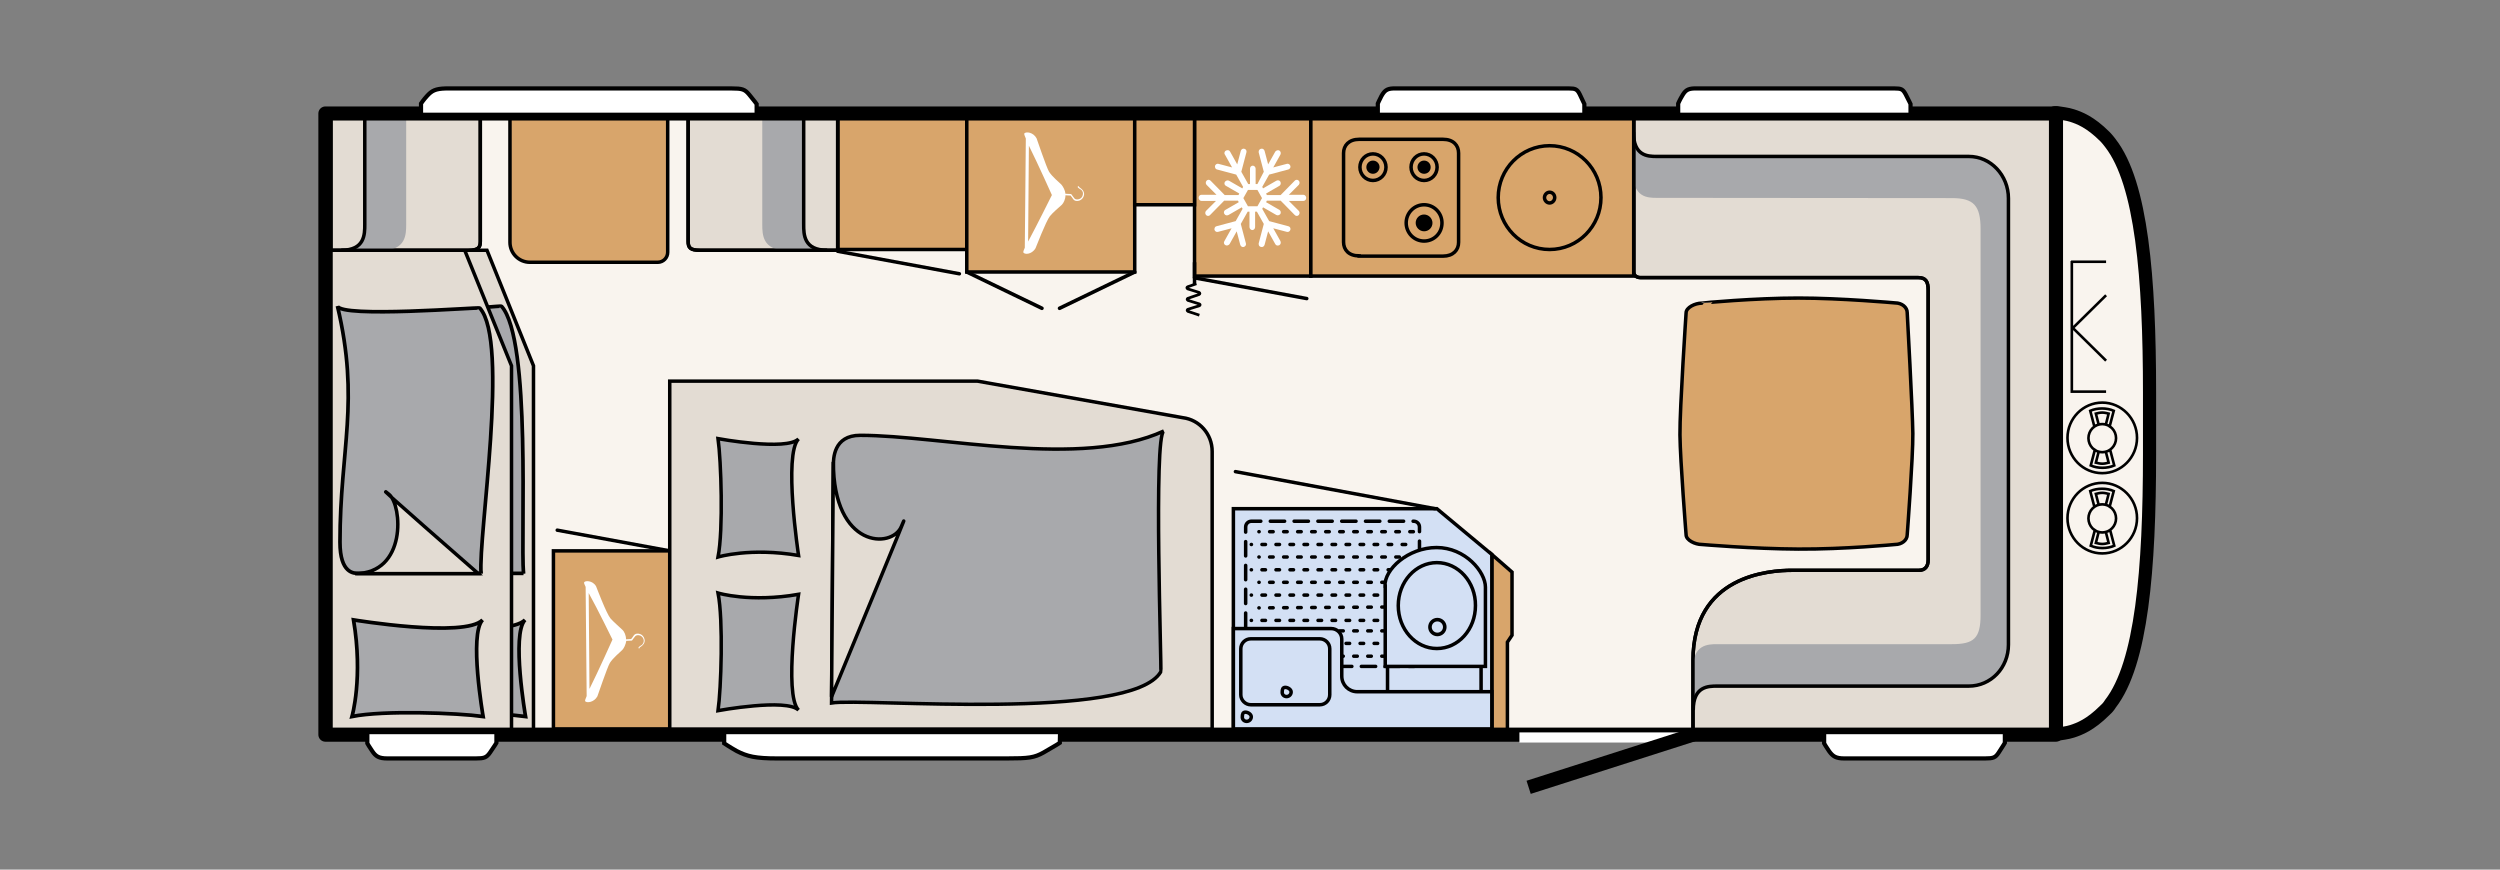
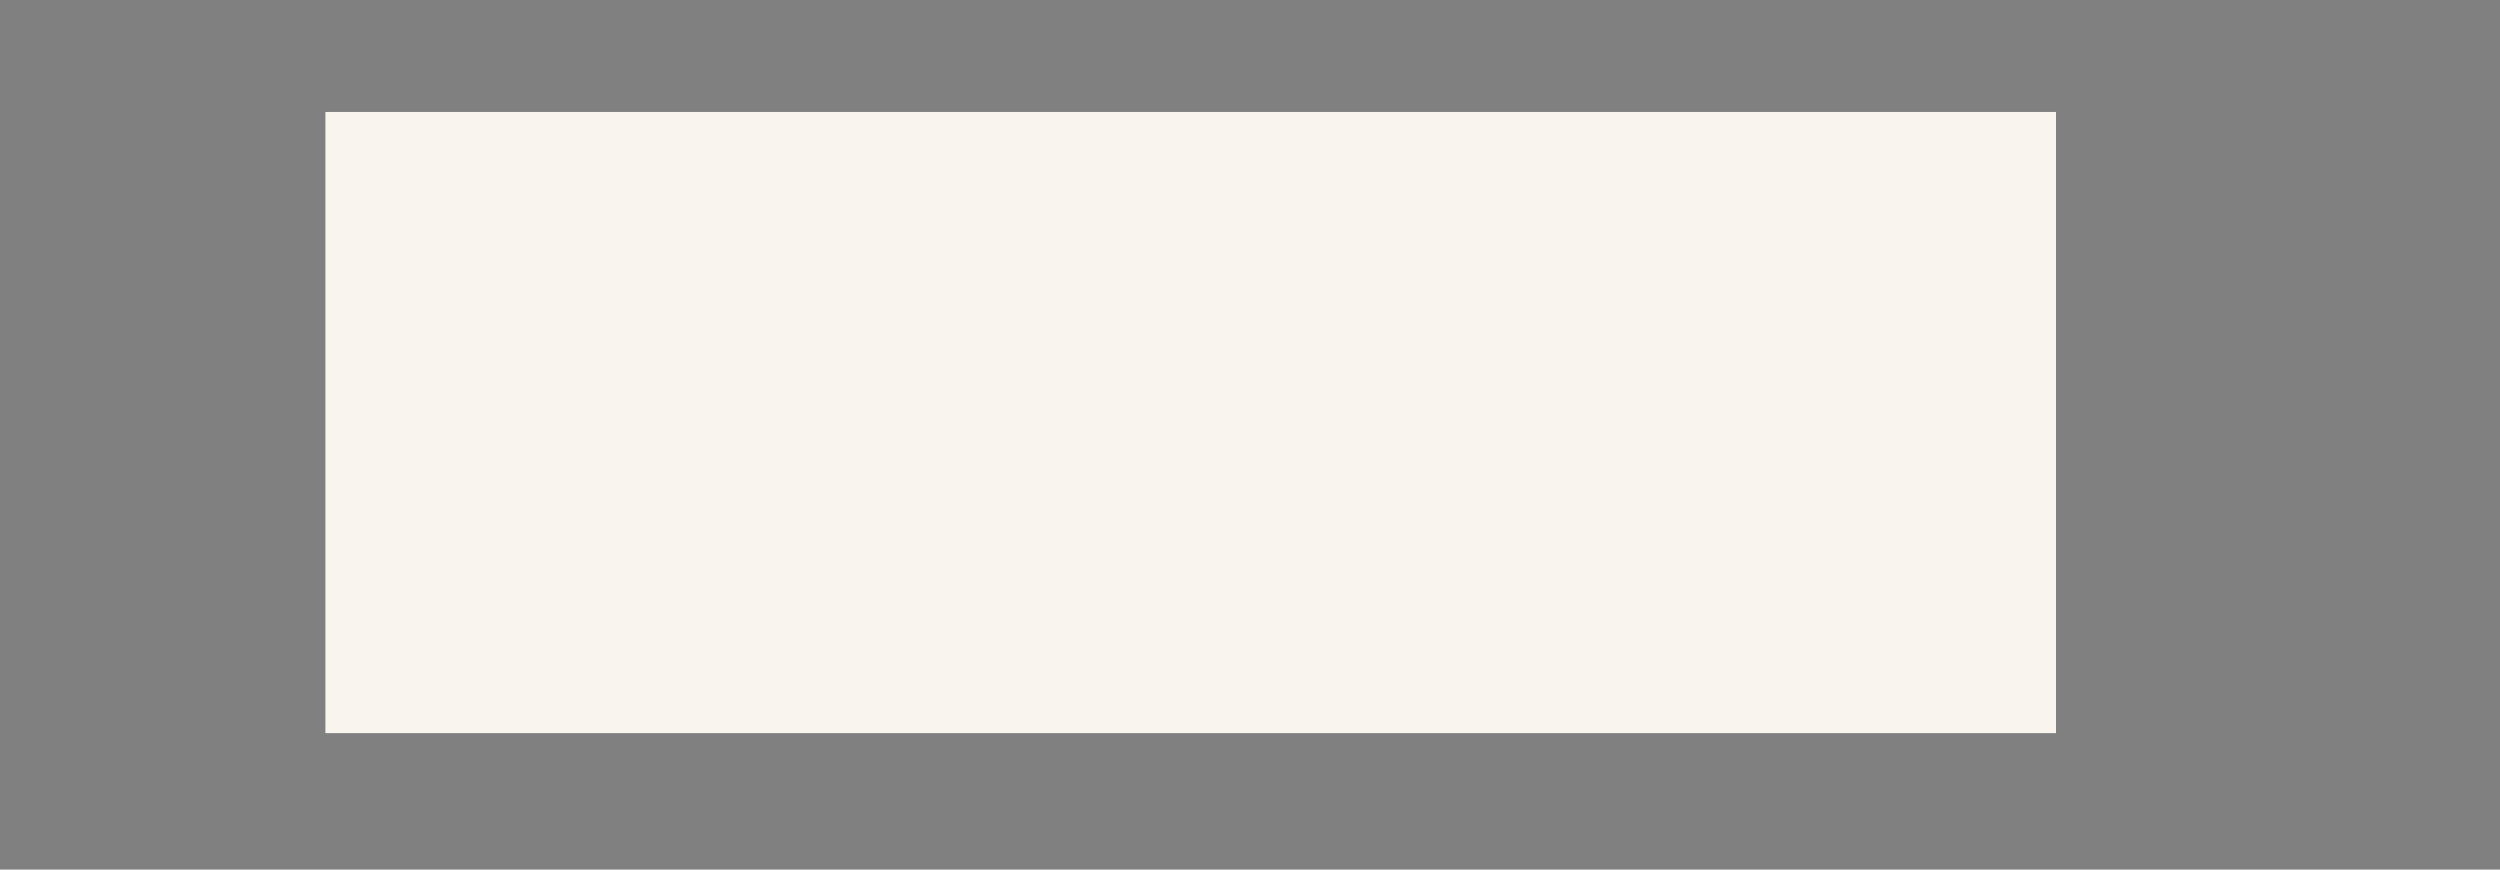
<svg xmlns="http://www.w3.org/2000/svg" xmlns:xlink="http://www.w3.org/1999/xlink" version="1.1" id="Ebene_1" x="0px" y="0px" viewBox="0 0 978 340.2" style="enable-background:new 0 0 978 340.2;" xml:space="preserve">
  <rect x="0" y="0" width="978" height="340.2" fill="#808080" stroke="none" />
  <style type="text/css">
	.st0{fill:#F9F4EE;}
	.st1{clip-path:url(#SVGID_2_);fill:#F9F4EE;}
	.st2{clip-path:url(#SVGID_2_);fill:none;stroke:#000000;stroke-width:5.143;stroke-linecap:square;stroke-linejoin:round;}
	.st3{clip-path:url(#SVGID_2_);fill:#E3DCD3;}
	.st4{clip-path:url(#SVGID_2_);fill:none;stroke:#000000;stroke-width:1.371;}
	.st5{clip-path:url(#SVGID_2_);fill:#A8A9AC;}
	.st6{clip-path:url(#SVGID_2_);fill:none;stroke:#000000;stroke-width:1.443;}
	.st7{clip-path:url(#SVGID_2_);fill:none;stroke:#000000;stroke-width:1.371;stroke-linecap:round;}
	.st8{clip-path:url(#SVGID_2_);fill:#D8A56B;}
	.st9{clip-path:url(#SVGID_2_);fill:#FFFFFF;}
	.st10{clip-path:url(#SVGID_2_);fill:none;stroke:#000000;stroke-width:1.085;}
	.st11{clip-path:url(#SVGID_2_);fill:#D3E0F4;}
	
		.st12{clip-path:url(#SVGID_2_);fill:none;stroke:#000000;stroke-width:1.371;stroke-linecap:round;stroke-dasharray:5.586,3.724,5.586,3.724;}
	
		.st13{clip-path:url(#SVGID_2_);fill:none;stroke:#000000;stroke-width:1.371;stroke-linecap:round;stroke-dasharray:1.371,4.114,1.371,4.114;}
	.st14{clip-path:url(#SVGID_2_);fill:#709BD2;}
	.st15{clip-path:url(#SVGID_2_);fill:none;stroke:#000000;stroke-width:1.411;}
	.st16{clip-path:url(#SVGID_2_);fill:none;stroke:#000000;stroke-width:1.371;stroke-linecap:round;stroke-linejoin:round;}
	.st17{clip-path:url(#SVGID_2_);fill:none;stroke:#000000;stroke-width:1.347;}
	.st18{clip-path:url(#SVGID_2_);fill:none;stroke:#000000;stroke-width:1.425;stroke-linecap:round;}
	.st19{clip-path:url(#SVGID_2_);fill:none;stroke:#000000;stroke-width:1.371;stroke-miterlimit:10;}
	.st20{clip-path:url(#SVGID_2_);}
	.st21{clip-path:url(#SVGID_2_);fill:none;stroke:#000000;stroke-width:5.518;stroke-linecap:square;stroke-linejoin:round;}
	.st22{clip-path:url(#SVGID_2_);fill:none;stroke:#000000;stroke-width:1.029;}
	.st23{clip-path:url(#SVGID_2_);fill:none;stroke:#FFFFFF;stroke-width:3.967;}
	.st24{clip-path:url(#SVGID_2_);fill:none;stroke:#000000;stroke-width:5.392;}
	.st25{clip-path:url(#SVGID_2_);fill:none;stroke:#000000;stroke-width:1.643;}
</style>
  <rect x="127.3" y="43.8" class="st0" width="677" height="243" />
  <g>
    <defs>
-       <rect id="SVGID_1_" x="107.7" y="0" width="870.2" height="340.2" />
-     </defs>
+       </defs>
    <clipPath id="SVGID_2_">
      <use xlink:href="#SVGID_1_" style="overflow:visible;" />
    </clipPath>
    <path class="st1" d="M804.9,287.2c1.2-0.2,3.9-0.5,5.7-1.1c2.8-0.9,7.1-2.5,12.8-8.2c0.1-0.1,0.1-0.1,0.2-0.2   c0.7-0.6,1.4-1.4,2-2.4c12.2-15.7,15.3-52.6,15.3-97.6v-20.5v20.4c0-0.6,0-21.6,0-22.2c0-0.6,0-1.1,0-1.7v-0.1v0   c0-45-3.1-81.9-15.3-97.6c-0.7-0.9-1.3-1.7-2-2.4c-0.1-0.1-0.1-0.1-0.2-0.2c-5.7-5.7-10-7.3-12.8-8.2c-1.8-0.6-4.5-0.9-5.7-1.1   c-0.8,0-1.1,0-1.1,0l0,14.4c0,0,0,0,0,0l0,96.8l0,96.8h0l0,34.9C803.8,287.2,804.1,287.2,804.9,287.2" />
    <path class="st2" d="M804.9,287.2c1.2-0.2,3.9-0.5,5.7-1.1c2.8-0.9,7.1-2.5,12.8-8.2c0.1-0.1,0.1-0.1,0.2-0.2   c0.7-0.6,1.4-1.4,2-2.4c12.2-15.7,15.3-52.6,15.3-97.6v-20.5v20.4c0-0.6,0-21.6,0-22.2c0-0.6,0-1.1,0-1.7v-0.1v0   c0-45-3.1-81.9-15.3-97.6c-0.7-0.9-1.3-1.7-2-2.4c-0.1-0.1-0.1-0.1-0.2-0.2c-5.7-5.7-10-7.3-12.8-8.2c-1.8-0.6-4.5-0.9-5.7-1.1   c-0.8,0-1.1,0-1.1,0l0,14.4c0,0,0,0,0,0l0,96.8l0,96.8h0l0,34.9C803.8,287.2,804.1,287.2,804.9,287.2z" />
    <polygon class="st3" points="136.7,97.9 190.5,97.9 208.7,143.1 208.7,285.5 136.7,285.5  " />
-     <polygon class="st4" points="136.7,97.9 190.5,97.9 208.7,143.1 208.7,285.5 136.7,285.5  " />
    <path class="st5" d="M205.6,280.3c-10-1.4-38.9-2.5-51.3,0c0,0,4.4-15.2,0.6-37.8c0,0,43.4,7.2,50.5,0   C200,248.1,205.6,280.3,205.6,280.3" />
    <path class="st6" d="M205.6,280.3c-10-1.4-38.9-2.5-51.3,0c0,0,4.4-15.2,0.6-37.8c0,0,43.4,7.2,50.5,0   C200,248.1,205.6,280.3,205.6,280.3z" />
    <path class="st5" d="M204.8,224.4c-1.2-14.5,3.1-91.5-8.6-104.6c-0.4-0.4-46.4,4.7-47.6-0.1c8.9,37.5,1,55.7,1,92.4   c0,12.3,5.5,12.2,7.2,12.2H204.8z" />
    <path class="st6" d="M204.8,224.4c-1.2-14.5,3.1-91.5-8.6-104.6c-0.4-0.4-46.4,4.7-47.6-0.1c8.9,37.5,1,55.7,1,92.4   c0,12.3,5.5,12.2,7.2,12.2H204.8z" />
    <line class="st7" x1="467.3" y1="108.7" x2="511.2" y2="116.8" />
    <rect x="467.3" y="45.6" class="st8" width="45.5" height="62.4" />
    <rect x="467.3" y="45.6" class="st4" width="45.5" height="62.4" />
    <line class="st7" x1="327.7" y1="98.3" x2="375.3" y2="107.1" />
    <rect x="327.7" y="43.1" class="st8" width="50.5" height="54.5" />
    <rect x="327.7" y="43.1" class="st4" width="50.5" height="54.5" />
    <path class="st9" d="M491.9,72h-0.7v-6c0-0.6-0.5-1.2-1.1-1.2s-1.1,0.5-1.1,1.2v6h-0.7l-2.7-4.8l2-7.6c0.2-0.6-0.2-1.3-0.8-1.4   c-0.6-0.2-1.2,0.2-1.4,0.8l-1.4,5.3l-2.8-5c-0.3-0.6-1-0.7-1.6-0.4c-0.4,0.2-0.6,0.6-0.6,1c0,0.2,0,0.4,0.2,0.6l2.8,5l-5.3-1.4   c-0.6-0.2-1.2,0.2-1.4,0.8c0,0.1,0,0.2,0,0.3c0,0.5,0.3,1,0.8,1.1l7.5,2l2.7,4.8l-0.3,0.6l-5.2-3c-0.5-0.3-1.2-0.1-1.6,0.4   c-0.1,0.2-0.2,0.4-0.2,0.6c0,0.4,0.2,0.8,0.6,1l5.2,3l-0.3,0.6h-5.4l-5.5-5.6c-0.4-0.5-1.2-0.5-1.6,0c-0.2,0.2-0.3,0.5-0.3,0.8   c0,0.3,0.1,0.6,0.3,0.8l3.9,3.9H470c-0.6,0-1.1,0.5-1.1,1.2c0,0.6,0.5,1.2,1.1,1.2h5.7l-3.9,3.9c-0.2,0.2-0.3,0.5-0.3,0.8   c0,0.3,0.1,0.6,0.3,0.8c0.4,0.5,1.2,0.5,1.6,0l5.5-5.6h5.4l0.3,0.6l-5.2,3c-0.4,0.2-0.6,0.6-0.6,1c0,0.2,0,0.4,0.2,0.6   c0.3,0.6,1,0.7,1.6,0.4l5.2-3l0.3,0.6l-2.7,4.8l-7.5,2c-0.5,0.1-0.8,0.6-0.8,1.1c0,0.1,0,0.2,0,0.3c0.2,0.6,0.8,1,1.4,0.8l5.3-1.4   l-2.8,5c-0.1,0.2-0.2,0.4-0.2,0.6c0,0.4,0.2,0.8,0.6,1c0.5,0.3,1.2,0.1,1.6-0.4l2.8-5l1.4,5.3c0.2,0.6,0.8,1,1.4,0.8   c0.6-0.2,1-0.8,0.8-1.4l-2-7.6l2.7-4.8h0.7v6c0,0.6,0.5,1.2,1.1,1.2s1.1-0.5,1.1-1.2v-6h0.7l2.7,4.8l-2,7.6c0,0.1,0,0.2,0,0.3   c0,0.5,0.3,1,0.9,1.1c0.6,0.2,1.2-0.2,1.4-0.8l1.4-5.3l2.8,5c0.3,0.6,1,0.7,1.6,0.4c0.5-0.3,0.7-1,0.4-1.6l-2.8-5l5.3,1.4   c0.6,0.2,1.2-0.2,1.4-0.8c0.2-0.6-0.2-1.3-0.8-1.4l-7.5-2l-2.7-4.8l0.3-0.6l5.2,3c0.5,0.3,1.2,0.1,1.6-0.4c0.3-0.6,0.1-1.3-0.4-1.6   l-5.2-3l0.3-0.6h5.4l5.5,5.6c0.4,0.5,1.2,0.5,1.6,0c0.4-0.5,0.4-1.2,0-1.6l-3.9-3.9h5.7c0.6,0,1.1-0.5,1.1-1.2   c0-0.6-0.5-1.2-1.1-1.2h-5.7l3.9-3.9c0.4-0.5,0.4-1.2,0-1.6c-0.4-0.5-1.2-0.5-1.6,0l-5.5,5.6h-5.4l-0.3-0.6l5.2-3   c0.5-0.3,0.7-1,0.4-1.6c-0.3-0.6-1-0.7-1.6-0.4l-5.2,3l-0.3-0.6l2.7-4.8l7.5-2c0.6-0.2,1-0.8,0.8-1.4c-0.2-0.6-0.8-1-1.4-0.8   l-5.3,1.4l2.8-5c0.3-0.6,0.1-1.3-0.4-1.6c-0.5-0.3-1.2-0.1-1.6,0.4l-2.8,5l-1.4-5.3c-0.2-0.6-0.8-1-1.4-0.8   c-0.5,0.1-0.9,0.6-0.9,1.1c0,0.1,0,0.2,0,0.3l2,7.6L491.9,72z M491.9,74.3l1.8,3.2l-1.8,3.2h-3.7l-1.8-3.2l1.8-3.2H491.9z" />
    <line class="st4" x1="467.3" y1="102.6" x2="467.3" y2="111.5" />
    <path class="st10" d="M468,111l-3.4,1.2c-0.4,0.2-0.4,0.5,0,0.8l4.5,1.4c0.4,0.2,0.4,0.6,0,0.8l-4.4,1.5c-0.4,0.2-0.4,0.5,0,0.8   l4.5,1.4c0.4,0.2,0.4,0.5,0,0.7l-4.5,1.4c-0.4,0.2-0.4,0.5,0,0.8l4.5,1.5" />
    <line class="st7" x1="218" y1="207.4" x2="262" y2="215.5" />
    <rect x="216.5" y="215.5" class="st8" width="45.5" height="69.7" />
    <rect x="216.5" y="215.5" class="st4" width="45.5" height="69.7" />
    <path class="st9" d="M228.5,227.9c-0.1,0.2,0.2,0.8,0.6,1.7l0.4,42.7c-0.5,1.1-0.7,1.8-0.6,2c0.6,0.8,3.5,0.5,4.8-1.9   c0.1-0.2,3.9-11.5,4.9-13.1c1.2-1.9,4-4.2,4.8-5c0.7-0.7,1.4-2.2,1.6-3.6l2.1-0.1c0.1,0,0.1,0,0.2-0.1c0,0,0.6-0.9,1.2-1.6   c0.3-0.3,0.8-0.5,1.4-0.4c0.8,0.1,1.4,0.6,1.7,1.2c0.6,1.3-0.1,2.2-0.5,2.6c-0.1,0.1-0.3,0.2-0.5,0.3c-0.5,0.3-0.9,0.6-0.8,0.9   c0,0.1,0.1,0.2,0.2,0.2c0.1,0,0.2-0.1,0.2-0.3c0,0,0,0,0,0c0-0.1,0.4-0.4,0.6-0.5c0.2-0.1,0.4-0.3,0.5-0.4c0.4-0.4,1.4-1.4,0.6-3.1   c-0.4-0.8-1.1-1.4-2.1-1.5c-0.8-0.1-1.4,0.1-1.8,0.6c-0.4,0.6-0.9,1.3-1.1,1.5l-2,0.1c0,0,0,0,0-0.1c0-1.4-0.7-3-1.4-3.6   c-0.7-0.7-3.7-3.3-4.7-4.5c-1.6-1.9-5.5-12.3-5.6-12.5C231.9,227,228.7,227,228.5,227.9 M230.3,232c3.6,6.5,9.3,18.2,9.3,18.2   s-5.5,12.3-9,19.3L230.3,232z" />
    <polygon class="st8" points="583.6,285.5 583.6,216.9 591.5,223.8 591.5,248.5 589.7,251.2 589.7,285.5  " />
    <polygon class="st4" points="583.6,285.5 583.6,216.9 591.5,223.8 591.5,248.5 589.7,251.2 589.7,285.5  " />
    <polygon class="st11" points="482.5,285.2 482.5,199 562.1,199 583.6,216.9 583.6,285.2  " />
    <polygon class="st4" points="482.5,285.2 482.5,199 562.1,199 583.6,216.9 583.6,285.2  " />
    <path class="st12" d="M489.6,203.9c-1.3,0-2.3,1-2.3,2.3v52.2c0,1.3,1,2.3,2.3,2.3h63.4c1.3,0,2.3-1,2.3-2.3v-52.2   c0-1.3-1-2.3-2.3-2.3H489.6z" />
    <path class="st13" d="M552.9,256.7h-60.4 M549.9,251.7h-60.4 M552.9,246.8h-60.4 M549.9,222.9h-60.4 M549.9,213h-60.4 M552.9,217.9   h-60.4 M552.9,208h-60.4 M552.9,227.8h-60.4 M552.9,237.4l-60.4,0.4 M549.9,242.7h-60.4 M549.9,232.8h-60.4" />
    <line class="st14" x1="579.4" y1="259.4" x2="579.4" y2="283" />
    <line class="st4" x1="579.4" y1="259.4" x2="579.4" y2="283" />
    <line class="st14" x1="542.8" y1="258.7" x2="542.8" y2="283.1" />
    <line class="st4" x1="542.8" y1="258.7" x2="542.8" y2="283.1" />
    <path class="st11" d="M541.8,229.3c-0.3-6.5,9-15.1,20.2-15.1c11.2,0,19.1,9.5,19.1,15.5l0,31l-39.2,0V229.3z" />
    <path class="st4" d="M562.1,220.1c-8.3,0-15.1,7.5-15.1,16.8c0,9.3,6.8,16.8,15.1,16.8c8.4,0,15.1-7.5,15.1-16.8   C577.3,227.7,570.5,220.1,562.1,220.1z M541.8,229.3c-0.3-6.5,9-15.1,20.2-15.1c11.2,0,19.1,9.5,19.1,15.5l0,31l-39.2,0V229.3z" />
    <path class="st11" d="M562.3,242.4c-1.6,0-2.9,1.3-2.9,2.9c0,1.6,1.3,2.9,2.9,2.9c1.6,0,2.9-1.3,2.9-2.9   C565.2,243.7,563.9,242.4,562.3,242.4" />
    <path class="st15" d="M562.3,242.4c-1.6,0-2.9,1.3-2.9,2.9c0,1.6,1.3,2.9,2.9,2.9c1.6,0,2.9-1.3,2.9-2.9   C565.2,243.7,563.9,242.4,562.3,242.4z" />
    <path class="st11" d="M482.5,285.2v-39.3h38.3c2.2,0,4.1,1.8,4.1,4.1v14.5c0,3.4,2.7,6.1,6.1,6.1l52.6,0v14.6H482.5z" />
    <path class="st4" d="M482.5,285.2v-39.3h38.3c2.2,0,4.1,1.8,4.1,4.1v14.5c0,3.4,2.7,6.1,6.1,6.1l52.6,0v14.6H482.5z" />
    <path class="st11" d="M487.7,282.2c1,0,1.8-0.8,1.8-1.8c0-1-1.3-1.8-2.3-1.8c-1,0-1.2,0.8-1.2,1.8   C485.9,281.4,486.7,282.2,487.7,282.2" />
    <path class="st4" d="M487.7,282.2c1,0,1.8-0.8,1.8-1.8c0-1-1.3-1.8-2.3-1.8c-1,0-1.2,0.8-1.2,1.8   C485.9,281.4,486.7,282.2,487.7,282.2z" />
    <path class="st11" d="M485.4,271.8v-18c0-2.1,1.7-3.9,3.9-3.9h27c2.1,0,3.9,1.7,3.9,3.9v18c0,2.1-1.7,3.9-3.9,3.9h-27   C487.2,275.7,485.4,273.9,485.4,271.8" />
    <path class="st4" d="M485.4,271.8v-18c0-2.1,1.7-3.9,3.9-3.9h27c2.1,0,3.9,1.7,3.9,3.9v18c0,2.1-1.7,3.9-3.9,3.9h-27   C487.2,275.7,485.4,273.9,485.4,271.8z" />
    <path class="st11" d="M503.3,272.5c1,0,1.8-0.8,1.8-1.8c0-1-1.3-1.8-2.3-1.8c-1,0-1.2,0.8-1.2,1.8   C501.5,271.7,502.3,272.5,503.3,272.5" />
    <path class="st4" d="M503.3,272.5c1,0,1.8-0.8,1.8-1.8c0-1-1.3-1.8-2.3-1.8c-1,0-1.2,0.8-1.2,1.8   C501.5,271.7,502.3,272.5,503.3,272.5z" />
    <path class="st8" d="M703.5,116.6c16.8,0,37.9,1.9,37.9,1.9c2.6,0,4.7,1.7,4.7,3.8c0,0,2.1,38.4,2.2,47.3   c0.1,8.9-2.2,39.6-2.2,39.6c0,2.1-2.1,3.8-4.7,3.8c0,0-19.9,1.9-37.9,1.8c-17.9-0.1-37.8-1.8-37.8-1.8c-2.6,0-6.1-1.7-6.1-3.8   c0,0-2.3-29-2.4-39.1c-0.1-10.2,2.4-47.7,2.4-47.7c0-2.1,3.5-3.8,6.1-3.8C665.7,118.5,686.7,116.6,703.5,116.6" />
    <path class="st16" d="M703.5,116.6c16.8,0,37.9,1.9,37.9,1.9c2.6,0,4.7,1.7,4.7,3.8c0,0,2.1,38.4,2.2,47.3   c0.1,8.9-2.2,39.6-2.2,39.6c0,2.1-2.1,3.8-4.7,3.8c0,0-19.9,1.9-37.9,1.8c-17.9-0.1-37.8-1.8-37.8-1.8c-2.6,0-6.1-1.7-6.1-3.8   c0,0-2.3-29-2.4-39.1c-0.1-10.2,2.4-47.7,2.4-47.7c0-2.1,3.5-3.8,6.1-3.8C665.7,118.5,686.7,116.6,703.5,116.6z" />
    <path class="st3" d="M802.3,45.9v239.6l-140,0v-27.2c0-33.2,29.7-35.2,38.9-35.2h49.5c2.3,0,3.6-1.4,3.6-4.1V113.5   c0-3.3-0.9-4.9-3.9-4.9H641.8c0,0-2.7,0.1-2.7-2.3V45.9H802.3z" />
    <path class="st17" d="M802.3,45.9v239.6l-140,0v-27.2c0-33.2,29.7-35.2,38.9-35.2h49.5c2.3,0,3.6-1.4,3.6-4.1V113.5   c0-3.3-0.9-4.9-3.9-4.9H641.8c0,0-2.7,0.1-2.7-2.3V45.9H802.3z" />
    <path class="st5" d="M671.7,268.4c-3.5,0-9.4,0-9.4,9.4v-16.3c0-9.4,5.9-9.5,9.4-9.5h91.9c8.6,0,11.2-2.3,11.2-11.4v-151   c0-9.1-2.6-12.1-11.2-12.1L648,77.4c-3.5,0-9.1-0.2-9.1-9.6V51.6c0,9.4,6.3,9.6,9.8,9.6h121.4c8.6,0,15.5,7.4,15.5,16.4v174.6   c0,9.1-6.9,16.2-15.5,16.2H671.7z" />
    <path class="st4" d="M639,51.6c0,9.4,5.5,9.6,9.1,9.6h122.1c8.6,0,15.5,7.4,15.5,16.4v174.6c0,9.1-6.9,16.2-15.5,16.2h-98.4   c-3.5,0-9.4,0-9.4,9.4" />
    <path class="st17" d="M802.3,45.9v239.6l-140,0v-27.2c0-33.2,29.7-35.2,38.9-35.2h49.5c2.3,0,3.6-1.4,3.6-4.1V113.5   c0-3.3-0.9-4.9-3.9-4.9H641.8c0,0-2.7,0.1-2.7-2.3V45.9H802.3z" />
    <line class="st7" x1="561.4" y1="199" x2="483.3" y2="184.5" />
    <path class="st3" d="M262,149.1v136.2h212.2V176.6c0-6.8-5-12.4-11.5-13.2l-80.3-14.3H262z" />
    <path class="st4" d="M262,149.1v136.2h212.2V176.6c0-6.8-5-12.4-11.5-13.2l-80.3-14.3H262z" />
    <path class="st5" d="M280.9,171.6c1.2,8.6,2.1,35.5,0,46.3c0,0,12.6-3.8,31.5-0.6c0,0-6-39.5,0-45.6   C307.7,176.5,280.9,171.6,280.9,171.6" />
    <path class="st4" d="M280.9,171.6c1.2,8.6,2.1,35.5,0,46.3c0,0,12.6-3.8,31.5-0.6c0,0-6-39.5,0-45.6   C307.7,176.5,280.9,171.6,280.9,171.6z" />
    <path class="st5" d="M280.9,278c1.2-8.5,2.1-35.3,0-46c0,0,12.6,3.8,31.5,0.5c0,0-6,39.2,0,45.3C307.7,273.1,280.9,278,280.9,278" />
    <path class="st4" d="M280.9,278c1.2-8.5,2.1-35.3,0-46c0,0,12.6,3.8,31.5,0.5c0,0-6,39.2,0,45.3C307.7,273.1,280.9,278,280.9,278z" />
    <path class="st5" d="M325.3,275c12.5-2,117.5,7.4,128.8-12.2c0.4-0.6-2.9-92.3,1.2-94.2c-32.3,14.9-87.2,1.7-118.8,1.7   c-10.5,0-10.5,9.2-10.5,12.1L325.3,275z" />
-     <path class="st4" d="M325.3,275c12.5-2,117.5,7.4,128.8-12.2c0.4-0.6-2.9-92.3,1.2-94.2c-32.3,14.9-87.2,1.7-118.8,1.7   c-10.5,0-10.5,9.2-10.5,12.1L325.3,275z" />
+     <path class="st4" d="M325.3,275c0.4-0.6-2.9-92.3,1.2-94.2c-32.3,14.9-87.2,1.7-118.8,1.7   c-10.5,0-10.5,9.2-10.5,12.1L325.3,275z" />
    <path class="st3" d="M326,180.7l-0.7,91.9c0,0,34.3-83.1,27.3-66.6C349,214.7,326,214.7,326,180.7" />
    <path class="st4" d="M326,180.7l-0.7,91.9c0,0,34.3-83.1,27.3-66.6C349,214.7,326,214.7,326,180.7z" />
    <polygon class="st3" points="129.4,97.9 181.8,97.9 200.1,143.1 200.1,285.5 129.4,285.5  " />
    <polygon class="st4" points="129.4,97.9 181.8,97.9 200.1,143.1 200.1,285.5 129.4,285.5  " />
    <path class="st3" d="M187.9,45.5v48.9c0,2.5-0.8,3.5-4.6,3.5h-53.9V45.5H187.9z" />
    <path class="st4" d="M187.9,45.5v48.9c0,2.5-0.8,3.5-4.6,3.5h-53.9V45.5H187.9z" />
    <path class="st5" d="M158.9,46.1v41.7c0,3.9-0.1,10.1-9.3,10.1h-16.1c9.2,0,9.2-6.2,9.2-10.1V46.1H158.9z" />
    <path class="st4" d="M133.5,97.9c9.2,0,9.2-6.2,9.2-10.1V45.1" />
    <path class="st17" d="M187.9,45.5v48.9c0,2.5-0.8,3.5-4.6,3.5h-53.9V45.5H187.9z" />
    <path class="st3" d="M269.2,45.5v48.9c0,2.5,0.8,3.5,4.6,3.5h53.9V45.5H269.2z" />
    <path class="st4" d="M269.2,45.5v48.9c0,2.5,0.8,3.5,4.6,3.5h53.9V45.5H269.2z" />
    <path class="st5" d="M298.2,46.1v41.7c0,3.9,0.1,10.1,9.3,10.1h16.1c-9.2,0-9.2-6.2-9.2-10.1V46.1H298.2z" />
    <path class="st4" d="M323.6,97.9c-9.2,0-9.2-6.2-9.2-10.1V45.1" />
    <path class="st17" d="M269.2,45.5v48.9c0,2.5,0.8,3.5,4.6,3.5h53.9V45.5H269.2z" />
    <path class="st5" d="M189,280.3c-10-1.4-38.9-2.5-51.3,0c0,0,4.4-15.2,0.6-37.8c0,0,43.5,7.2,50.5,0   C183.4,248.1,189,280.3,189,280.3" />
    <path class="st6" d="M189,280.3c-10-1.4-38.9-2.5-51.3,0c0,0,4.4-15.2,0.6-37.8c0,0,43.5,7.2,50.5,0   C183.4,248.1,189,280.3,189,280.3z" />
    <path class="st5" d="M188.2,224.4c-1.2-14.5,11.2-90.8-0.5-103.9c-0.4-0.4-54.5,4-55.7-0.8c8.9,37.5,1,55.7,1,92.4   c0,12.3,5.5,12.2,7.2,12.2H188.2z" />
    <path class="st6" d="M188.2,224.4c-1.2-14.5,11.2-90.8-0.5-103.9c-0.4-0.4-54.5,4-55.7-0.8c8.9,37.5,1,55.7,1,92.4   c0,12.3,5.5,12.2,7.2,12.2H188.2z" />
    <path class="st3" d="M138.9,224.4h48.2c0,0-44.7-39-34.9-31C157.4,197.7,159.2,224.4,138.9,224.4" />
    <path class="st4" d="M138.9,224.4h48.2c0,0-44.7-39-34.9-31C157.4,197.7,159.2,224.4,138.9,224.4z" />
    <rect x="512.8" y="45.6" class="st8" width="126.3" height="62.4" />
    <rect x="512.8" y="45.6" class="st4" width="126.3" height="62.4" />
    <path class="st8" d="M261.2,45.5v53.2c0,2.1-1.7,3.9-3.9,3.9h-50c-4.3,0-7.8-3.5-7.8-7.8V45.5H261.2z" />
    <path class="st16" d="M261.2,45.5v53.2c0,2.1-1.7,3.9-3.9,3.9h-50c-4.3,0-7.8-3.5-7.8-7.8V45.5H261.2z" />
    <rect x="378.2" y="46.2" class="st8" width="65.7" height="60.2" />
    <rect x="378.2" y="46.2" class="st4" width="65.7" height="60.2" />
    <line class="st8" x1="378.2" y1="106.4" x2="407.6" y2="120.6" />
    <line class="st18" x1="378.2" y1="106.4" x2="407.6" y2="120.6" />
    <line class="st8" x1="414.5" y1="120.6" x2="443.9" y2="106.4" />
    <line class="st18" x1="414.5" y1="120.6" x2="443.9" y2="106.4" />
    <path class="st9" d="M405.1,97.1c0.1-0.2,4.1-10.6,5.6-12.5c0.9-1.2,3.9-3.8,4.7-4.5c0.7-0.7,1.4-2.2,1.4-3.6c0,0,0,0,0-0.1l2,0.1   c0.2,0.2,0.7,0.9,1.1,1.5c0.4,0.5,1,0.7,1.8,0.6c0.9-0.1,1.7-0.7,2.1-1.5c0.8-1.6-0.2-2.7-0.6-3.1c-0.1-0.1-0.3-0.2-0.5-0.4   c-0.2-0.2-0.6-0.4-0.6-0.5c0,0,0,0,0,0c0-0.1-0.1-0.2-0.2-0.3c-0.1,0-0.2,0.1-0.3,0.2c-0.1,0.3,0.3,0.6,0.8,0.9   c0.2,0.1,0.4,0.2,0.5,0.3c0.5,0.4,1.1,1.2,0.5,2.6c-0.3,0.7-1,1.1-1.7,1.2c-0.6,0.1-1.2-0.1-1.4-0.4c-0.5-0.7-1.2-1.6-1.2-1.6   c0-0.1-0.1-0.1-0.2-0.1l-2.1-0.1c-0.1-1.3-0.9-2.8-1.6-3.6c-0.8-0.8-3.6-3.1-4.8-5c-1-1.6-4.8-12.9-4.9-13.1   c-1.3-2.4-4.1-2.7-4.8-1.9c-0.1,0.2,0.1,0.9,0.6,2l-0.4,42.7c-0.4,0.9-0.6,1.5-0.6,1.7C400.5,99.7,403.6,99.7,405.1,97.1 M402.5,57   c3.5,7,9,19.3,9,19.3s-5.8,11.7-9.3,18.2L402.5,57z" />
    <rect x="443.9" y="46.2" class="st8" width="23.4" height="33.9" />
    <rect x="443.9" y="46.2" class="st4" width="23.4" height="33.9" />
    <path class="st8" d="M606.2,57c11.1,0,20.1,9.1,20.1,20.3c0,11.2-9,20.3-20.1,20.3c-11.1,0-20.1-9.1-20.1-20.3   C586.1,66.1,595.1,57,606.2,57" />
    <path class="st19" d="M606.2,57c11.1,0,20.1,9.1,20.1,20.3c0,11.2-9,20.3-20.1,20.3c-11.1,0-20.1-9.1-20.1-20.3   C586.1,66.1,595.1,57,606.2,57z" />
    <path class="st8" d="M604.2,77.3c0-1.1,0.9-2.1,2-2.1c1.1,0,2,0.9,2,2.1c0,1.1-0.9,2.1-2,2.1C605.1,79.4,604.2,78.4,604.2,77.3" />
    <path class="st4" d="M604.2,77.3c0-1.1,0.9-2.1,2-2.1c1.1,0,2,0.9,2,2.1c0,1.1-0.9,2.1-2,2.1C605.1,79.4,604.2,78.4,604.2,77.3z" />
    <path class="st8" d="M531.7,100.1c-4.1,0-6.1-2.4-6.1-5.4V59.9c0-3,2.1-5.4,6.1-5.4h32.8c4.1,0,6.1,2.4,6.1,5.4v34.9   c0,3-2.1,5.4-6.1,5.4H531.7z" />
    <path class="st4" d="M531.7,100.1c-4.1,0-6.1-2.4-6.1-5.4V59.9c0-3,2.1-5.4,6.1-5.4h32.8c4.1,0,6.1,2.4,6.1,5.4v34.9   c0,3-2.1,5.4-6.1,5.4H531.7z" />
    <path class="st8" d="M557.1,94.3c-3.9,0-7-3.2-7-7.1c0-3.9,3.1-7.1,7-7.1c3.9,0,7,3.2,7,7.1C564.1,91.2,561,94.3,557.1,94.3" />
    <path class="st4" d="M557.1,94.3c-3.9,0-7-3.2-7-7.1c0-3.9,3.1-7.1,7-7.1c3.9,0,7,3.2,7,7.1C564.1,91.2,561,94.3,557.1,94.3z" />
    <path class="st20" d="M557.1,89.8c-1.4,0-2.6-1.2-2.6-2.6c0-1.4,1.1-2.6,2.6-2.6c1.4,0,2.6,1.2,2.6,2.6   C559.7,88.7,558.5,89.8,557.1,89.8" />
    <path class="st4" d="M557.1,89.8c-1.4,0-2.6-1.2-2.6-2.6c0-1.4,1.1-2.6,2.6-2.6c1.4,0,2.6,1.2,2.6,2.6   C559.7,88.7,558.5,89.8,557.1,89.8z" />
    <path class="st8" d="M537.1,70.6c-2.8,0-5.1-2.3-5.1-5.2c0-2.9,2.3-5.2,5.1-5.2c2.8,0,5.1,2.3,5.1,5.2   C542.2,68.3,539.9,70.6,537.1,70.6" />
    <path class="st4" d="M537.1,70.6c-2.8,0-5.1-2.3-5.1-5.2c0-2.9,2.3-5.2,5.1-5.2c2.8,0,5.1,2.3,5.1,5.2   C542.2,68.3,539.9,70.6,537.1,70.6z" />
-     <path class="st20" d="M537.1,67.3c-1,0-1.9-0.8-1.9-1.9c0-1,0.8-1.9,1.9-1.9c1,0,1.9,0.8,1.9,1.9C538.9,66.5,538.1,67.3,537.1,67.3   " />
    <path class="st4" d="M537.1,67.3c-1,0-1.9-0.8-1.9-1.9c0-1,0.8-1.9,1.9-1.9c1,0,1.9,0.8,1.9,1.9C538.9,66.5,538.1,67.3,537.1,67.3z   " />
    <path class="st8" d="M557.1,70.6c-2.8,0-5.1-2.3-5.1-5.2c0-2.9,2.3-5.2,5.1-5.2c2.8,0,5.1,2.3,5.1,5.2   C562.2,68.3,559.9,70.6,557.1,70.6" />
    <path class="st4" d="M557.1,70.6c-2.8,0-5.1-2.3-5.1-5.2c0-2.9,2.3-5.2,5.1-5.2c2.8,0,5.1,2.3,5.1,5.2   C562.2,68.3,559.9,70.6,557.1,70.6z" />
    <path class="st20" d="M557.1,67.3c-1,0-1.9-0.8-1.9-1.9c0-1,0.8-1.9,1.9-1.9c1,0,1.9,0.8,1.9,1.9C559,66.5,558.2,67.3,557.1,67.3" />
    <path class="st4" d="M557.1,67.3c-1,0-1.9-0.8-1.9-1.9c0-1,0.8-1.9,1.9-1.9c1,0,1.9,0.8,1.9,1.9C559,66.5,558.2,67.3,557.1,67.3z" />
    <rect x="127.3" y="44.4" class="st21" width="677" height="243" />
    <path class="st22" d="M823.9,141.1l-13.2-13 M810.5,128.7l13.4-13.2 M823.9,102.4l-13.7,0 M823.9,153.2l-13.4,0l0-51.1    M822.4,176.9c3,0,5.4-2.5,5.4-5.5c0-3-2.4-5.5-5.4-5.5c-3,0-5.4,2.5-5.4,5.5C817,174.4,819.4,176.9,822.4,176.9z M822.4,176.9   c-1.1,0-2.1-0.3-2.9-0.9l-1.6,6.1c1.4,0.6,2.9,0.9,4.6,0.9c1.6,0,3.2-0.3,4.6-0.9l-1.6-6.1C824.5,176.6,823.5,176.9,822.4,176.9z    M822.4,176.9c-0.5,0-1-0.1-1.4-0.2l-1.1,4.3c0.8,0.2,1.7,0.4,2.5,0.4c0.9,0,1.7-0.2,2.5-0.4l-1.1-4.3   C823.4,176.8,822.9,176.9,822.4,176.9z M822.4,165.9c1.1,0,2.1,0.3,2.9,0.9l1.6-6.1c-1.4-0.6-2.9-0.9-4.6-0.9   c-1.6,0-3.2,0.3-4.6,0.9l1.6,6.1C820.3,166.2,821.4,165.9,822.4,165.9z M822.4,165.9c0.5,0,1,0.1,1.4,0.2l1.1-4.3   c-0.8-0.2-1.7-0.4-2.5-0.4c-0.9,0-1.7,0.2-2.5,0.4l1.1,4.3C821.5,166,821.9,165.9,822.4,165.9z M822.4,185.1   c7.5,0,13.6-6.2,13.6-13.8s-6.1-13.8-13.6-13.8c-7.5,0-13.6,6.2-13.6,13.8S814.9,185.1,822.4,185.1z M822.4,208.3   c3,0,5.4-2.5,5.4-5.5s-2.4-5.5-5.4-5.5c-3,0-5.4,2.5-5.4,5.5S819.4,208.3,822.4,208.3z M822.4,208.3c-1.1,0-2.1-0.3-2.9-0.9   l-1.6,6.1c1.4,0.6,2.9,0.9,4.6,0.9c1.6,0,3.2-0.3,4.6-0.9l-1.6-6.1C824.5,208,823.5,208.3,822.4,208.3z M822.4,208.3   c-0.5,0-1-0.1-1.4-0.2l-1.1,4.3c0.8,0.2,1.7,0.4,2.5,0.4c0.9,0,1.7-0.2,2.5-0.4l-1.1-4.3C823.4,208.2,822.9,208.3,822.4,208.3z    M822.4,197.3c1.1,0,2.1,0.3,2.9,0.9l1.6-6.1c-1.4-0.6-2.9-0.9-4.6-0.9c-1.6,0-3.2,0.3-4.6,0.9l1.6,6.1   C820.3,197.6,821.4,197.3,822.4,197.3z M822.4,197.3c0.5,0,1,0.1,1.4,0.2l1.1-4.3c-0.8-0.2-1.7-0.4-2.5-0.4c-0.9,0-1.7,0.2-2.5,0.4   l1.1,4.3C821.5,197.4,821.9,197.3,822.4,197.3z M822.4,216.5c7.5,0,13.6-6.2,13.6-13.8s-6.1-13.8-13.6-13.8   c-7.5,0-13.6,6.2-13.6,13.8S814.9,216.5,822.4,216.5z" />
    <line class="st23" x1="594.4" y1="288.5" x2="660.1" y2="288.5" />
    <line class="st24" x1="598" y1="308" x2="662.4" y2="287.4" />
    <path class="st9" d="M721.5,296.7h55c3.3,0,4.1-0.3,5.4-2.3c1.9-2.9,2.4-3.8,2.4-3.8l0-4.2h-70.7v4.4c0,0,0.9,1.6,1.9,3   C717,295.9,718.2,296.7,721.5,296.7" />
    <path class="st25" d="M721.5,296.7h55c3.3,0,4.1-0.3,5.4-2.3c1.9-2.9,2.4-3.8,2.4-3.8l0-4.2h-70.7v4.4c0,0,0.9,1.6,1.9,3   C717,295.9,718.2,296.7,721.5,296.7z" />
    <path class="st9" d="M151.6,296.7h34.5c3.3,0,4.2-0.3,5.6-2.3c2-2.9,2.5-3.8,2.5-3.8l0-4.2h-50.5v4.4c0,0,0.9,1.6,1.9,3   C147,295.9,148.2,296.7,151.6,296.7" />
    <path class="st25" d="M151.6,296.7h34.5c3.3,0,4.2-0.3,5.6-2.3c2-2.9,2.5-3.8,2.5-3.8l0-4.2h-50.5v4.4c0,0,0.9,1.6,1.9,3   C147,295.9,148.2,296.7,151.6,296.7z" />
    <path class="st9" d="M304.1,296.7h89.7c8.7,0,10.8-0.3,14.4-2.3c5.1-2.9,6.4-3.8,6.4-3.8l0.1-4.2H283.3v4.4c0,0,2.4,1.6,4.9,3   C292.3,295.9,295.5,296.7,304.1,296.7" />
    <path class="st25" d="M304.1,296.7h89.7c8.7,0,10.8-0.3,14.4-2.3c5.1-2.9,6.4-3.8,6.4-3.8l0.1-4.2H283.3v4.4c0,0,2.4,1.6,4.9,3   C292.3,295.9,295.5,296.7,304.1,296.7z" />
    <path class="st9" d="M658,37.6c-0.8,1.3-1.5,2.9-1.5,2.9v4.4h90.9l0-4.2c0,0-0.4-0.9-1.9-3.8c-1.1-2-1.7-2.3-4.3-2.3h-78.5   C660.1,34.7,659.2,35.5,658,37.6" />
    <path class="st25" d="M658,37.6c-0.8,1.3-1.5,2.9-1.5,2.9v4.4h90.9l0-4.2c0,0-0.4-0.9-1.9-3.8c-1.1-2-1.7-2.3-4.3-2.3h-78.5   C660.1,34.7,659.2,35.5,658,37.6z" />
    <path class="st9" d="M167,37.6c-1.2,1.3-2.3,2.9-2.3,2.9v4.4H296l0-4.2c0,0-0.6-0.9-3-3.8c-1.7-2-2.7-2.3-6.8-2.3H174.4   C170.3,34.7,168.9,35.5,167,37.6" />
    <path class="st25" d="M167,37.6c-1.2,1.3-2.3,2.9-2.3,2.9v4.4H296l0-4.2c0,0-0.6-0.9-3-3.8c-1.7-2-2.7-2.3-6.8-2.3H174.4   C170.3,34.7,168.9,35.5,167,37.6z" />
    <path class="st9" d="M540.4,37.6c-0.7,1.3-1.4,2.9-1.4,2.9v4.4h80.8l0-4.2c0,0-0.4-0.9-1.8-3.8c-1-2-1.7-2.3-4.2-2.3H545   C542.5,34.7,541.6,35.5,540.4,37.6" />
    <path class="st25" d="M540.4,37.6c-0.7,1.3-1.4,2.9-1.4,2.9v4.4h80.8l0-4.2c0,0-0.4-0.9-1.8-3.8c-1-2-1.7-2.3-4.2-2.3H545   C542.5,34.7,541.6,35.5,540.4,37.6z" />
  </g>
</svg>